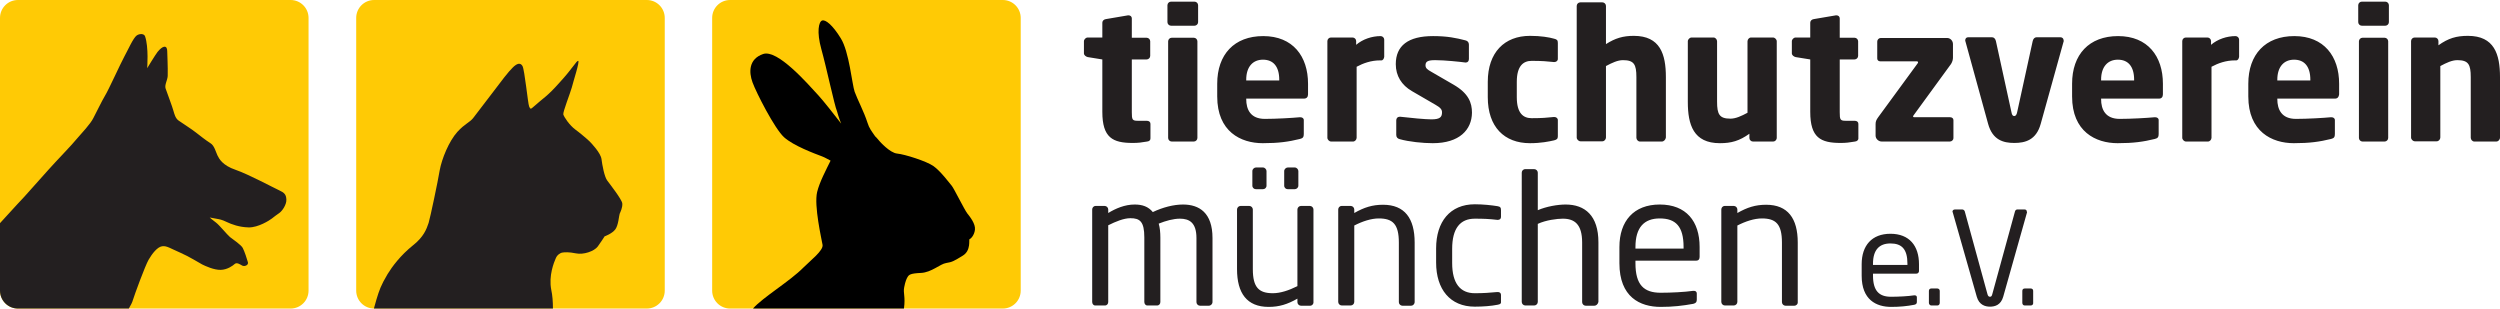
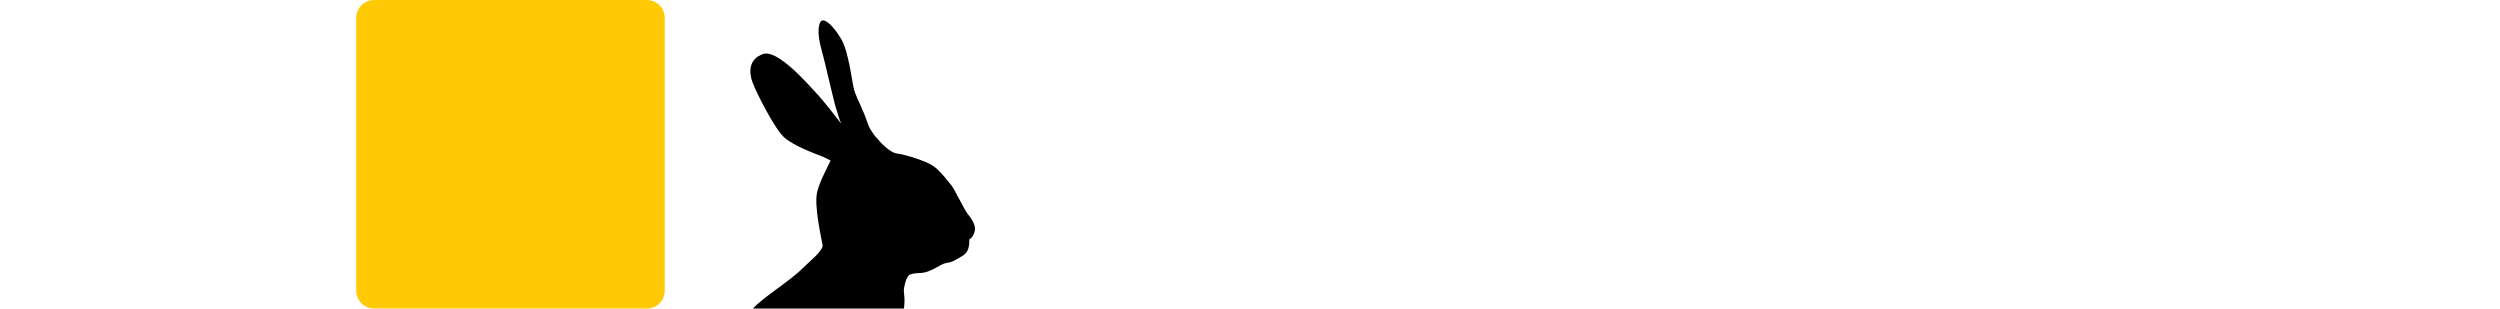
<svg xmlns="http://www.w3.org/2000/svg" xml:space="preserve" viewBox="0 0 1059.8 130.8" y="0" x="0" id="Layer_1" version="1.1">
  <style>.st0{fill:#ffca05}.st1{fill:#231f20}</style>
-   <path d="M130.8 123.2c0 4.2-3.4 7.6-7.6 7.6H7.6c-4.2 0-7.6-3.4-7.6-7.6V7.6C0 3.4 3.4 0 7.6 0h115.6c4.2 0 7.6 3.4 7.6 7.6v115.6z" class="st0" />
-   <path d="M0 123.2c0 4.2 3.4 7.6 7.6 7.6h47c.8-1.3 1.5-2.7 1.7-3.5.7-2.3 5.2-14.6 6.7-17.2 1.5-2.6 3.7-5.4 5.7-5.7 2-.3 3.5.9 7.9 2.8 3.7 1.6 7.9 4.3 9.1 4.9 1.2.6 5 2.4 7.9 2.3 2.8-.1 5-1.7 5.9-2.5.9-.8 2.3.2 3.2.7 1 .5 2.7-.2 2.4-1.4-.3-1.2-1.5-4.8-2.2-6.1-.7-1.3-4.1-3.6-5.4-4.6-1.2-1-4.6-5.2-6-6.2-1.4-1-2.6-2.1-2.6-2.1l3.8.7s1.4.2 3.4 1.2c2.1 1 5.3 2.2 9.3 2.3 4 .1 8.9-3 9.9-3.8 1-.8 1.8-1.4 3.1-2.3 1.3-.9 3.1-3.6 3-5.7-.1-2.1-.8-2.9-3-3.9s-13-6.8-18.5-8.7c-5.6-1.9-7-4.7-7.7-6.1-.7-1.4-1.3-4.2-3-5.2-2.2-1.4-4.4-3.2-6.1-4.5-1.6-1.3-6-4.1-7.4-5.1-1.4-1-1.8-2.9-2.2-4.2-.3-1.3-2.8-7.9-3.3-9.4s.8-3.5.9-5.3c.1-3.9-.2-9.2-.2-10.4 0-1.2-.3-2.1-1.3-2-.9.2-1.7.9-2.8 2.2-1 1.3-4.4 6.9-4.4 6.9s.7-8.9-.9-13.5c-.4-1.2-2.3-1.2-3.5-.4-1.5 1-3.8 6.3-5.3 9S46 38.2 44.5 40.6c-1.5 2.5-3.6 7-4.9 9.4-1.2 2.5-5.1 6.6-7 8.8-1.7 2.2-9.1 9.8-12.1 13.2-3 3.4-10.1 11.3-10.1 11.3S5.5 88.5 0 94.6v28.6zM486.3 60c-2.3.4-3.8.6-6.1.6-8.5 0-12.9-2.2-12.9-13.2V25.2l-6.2-1c-.8-.2-1.6-.8-1.6-1.6v-5.1c0-.8.8-1.6 1.6-1.6h6.2V9.6c0-.8.7-1.4 1.5-1.5l9.4-1.6h.2c.8 0 1.4.5 1.4 1.3V16h6.3c.8 0 1.5.7 1.5 1.5v6.2c0 .8-.7 1.5-1.5 1.5h-6.3v22.4c0 3.1.2 3.6 2.5 3.6h3.8c1 0 1.6.5 1.6 1.3v6c.1.8-.4 1.4-1.4 1.5zM506.4 10.9h-10c-.8 0-1.5-.7-1.5-1.5V2.2c0-.8.7-1.5 1.5-1.5h10c.8 0 1.5.7 1.5 1.5v7.2c0 .8-.7 1.5-1.5 1.5zm-.3 49.1h-9.4c-.8 0-1.5-.7-1.5-1.5v-41c0-.8.7-1.5 1.5-1.5h9.4c.8 0 1.5.7 1.5 1.5v41c0 .8-.7 1.5-1.5 1.5zM552.8 41.8h-24.5v.2c0 4.4 1.8 8.4 7.9 8.4 4.8 0 11.7-.4 14.8-.7h.2c.8 0 1.5.4 1.5 1.2v5.9c0 1.2-.3 1.8-1.6 2.1-4.9 1.2-9.1 1.8-15.8 1.8-9.3 0-19.3-4.9-19.3-19.8v-5.4c0-12.4 7.2-20.2 19.5-20.2 12.6 0 19 8.6 19 20.2V40c0 1.1-.6 1.8-1.7 1.8zm-10.5-8c0-5.7-2.6-8.5-6.9-8.5-4.2 0-7.1 2.9-7.1 8.5v.3h14v-.3zM585.6 25.6h-.6c-3.8 0-7.1 1.2-9.9 2.7v30.1c0 .8-.7 1.6-1.5 1.6h-9.3c-.8 0-1.6-.8-1.6-1.6v-41c0-.8.7-1.5 1.5-1.5h9.2c.8 0 1.5.7 1.5 1.5V19c2.8-2.4 6.7-3.7 10.4-3.7.8 0 1.5.7 1.5 1.5v7.3c-.1.7-.5 1.5-1.2 1.5zM607.4 60.7c-4.2 0-10.1-.6-14-1.7-.9-.2-1.5-.8-1.5-1.8V51c0-.8.5-1.5 1.5-1.5h.3c4.2.5 10.6 1.1 13.1 1.1 3.7 0 4.5-1 4.5-3 0-1.2-.7-2-2.8-3.2l-10-5.8c-4.3-2.5-6.8-6.4-6.8-11.4 0-7.8 5.2-11.9 15.8-11.9 6.1 0 9.8.8 13.7 1.8.9.2 1.5.8 1.5 1.8V25c0 .9-.5 1.5-1.3 1.5h-.2c-2.2-.3-8.8-1-12.8-1-3 0-4.1.5-4.1 2.2 0 1.2.8 1.8 2.4 2.7l9.5 5.5c6.4 3.7 7.8 7.7 7.8 11.9-.1 7.2-5.3 12.9-16.6 12.9zM658.8 59.5c-2.2.5-5.6 1.2-10.2 1.2-10.9 0-17.9-6.9-17.9-19.5v-6.5c0-12.5 7.1-19.5 17.9-19.5 4.6 0 8.1.6 10.2 1.2 1.2.3 1.6.6 1.6 1.8V25c0 .8-.7 1.3-1.5 1.3h-.2c-2.8-.3-5-.5-9.4-.5-3.5 0-6.3 2.1-6.3 8.9v6.5c0 6.9 2.8 8.9 6.3 8.9 4.4 0 6.5-.2 9.4-.5h.2c.8 0 1.5.5 1.5 1.3v6.9c0 1.1-.5 1.4-1.6 1.7zM704.5 60h-9.3c-.8 0-1.5-.8-1.5-1.6V32.7c0-5.4-1-7.2-5.7-7.2-2.2 0-4.6 1.1-7.2 2.5v30.3c0 .8-.7 1.6-1.5 1.6H670c-.8 0-1.6-.8-1.6-1.6V2.5c0-.8.7-1.5 1.5-1.5h9.4c.8 0 1.5.7 1.5 1.5v16.2c3.9-2.5 7.2-3.5 11.8-3.5 11.2 0 13.6 7.8 13.6 17.5v25.6c-.1.9-.9 1.7-1.7 1.7zM751.7 60h-8.6c-.8 0-1.5-.7-1.5-1.5v-1.8c-4.2 3-7.6 4-12.5 4-11.2 0-13.6-7.8-13.6-17.5V17.5c0-.8.8-1.6 1.6-1.6h9.3c.8 0 1.5.8 1.5 1.6v25.6c0 5.4 1 7.2 5.7 7.2 2.2 0 4.6-1.1 7.2-2.5V17.5c0-.8.7-1.6 1.5-1.6h9.3c.8 0 1.6.8 1.6 1.6v40.9c0 .9-.7 1.6-1.5 1.6zM786.4 60c-2.3.4-3.9.6-6.1.6-8.5 0-12.9-2.2-12.9-13.2V25.2l-6.2-1c-.8-.2-1.6-.8-1.6-1.6v-5.1c0-.8.8-1.6 1.6-1.6h6.2V9.6c0-.8.7-1.4 1.5-1.5l9.4-1.6h.2c.8 0 1.4.5 1.4 1.3V16h6.3c.8 0 1.5.7 1.5 1.5v6.2c0 .8-.7 1.5-1.5 1.5h-6.3v22.4c0 3.1.2 3.6 2.5 3.6h3.8c1 0 1.6.5 1.6 1.3v6c.1.8-.5 1.4-1.4 1.5zM826.6 60h-28.9c-1.4 0-2.6-1.2-2.6-2.5v-4.9c0-1.1.3-1.8 1.1-2.9l16.7-22.8c.2-.2.2-.4.2-.5 0-.2-.2-.4-.5-.4h-15.5c-.8 0-1.3-.5-1.3-1.2v-7.2c0-.8.7-1.5 1.5-1.5h28.1c1.4 0 2.5 1.2 2.5 2.6v5.7c0 .8-.2 1.7-.8 2.7l-15.9 21.8c-.2.2-.2.4-.2.5 0 .2.2.3.5.3h15.2c.8 0 1.4.5 1.4 1.2v7.7c0 .7-.7 1.4-1.5 1.4zM874.8 17.6l-9.7 34.9c-1.9 6.9-6.6 8.1-11.2 8.1s-9.2-1.2-11.1-8.1l-9.6-34.9c-.1-.2-.1-.3-.1-.5 0-.8.5-1.3 1.2-1.3h10.2c.8 0 1.4.7 1.6 1.6l6.6 30.2c.2 1.2.6 1.6 1.2 1.6.5 0 1-.5 1.2-1.6l6.6-30.2c.2-.9.8-1.6 1.6-1.6h10.2c.7 0 1.3.5 1.3 1.3.1.2.1.4 0 .5zM915.3 41.8h-24.6v.2c0 4.4 1.8 8.4 7.9 8.4 4.8 0 11.7-.4 14.8-.7h.2c.8 0 1.5.4 1.5 1.2v5.9c0 1.2-.3 1.8-1.6 2.1-4.9 1.2-9.1 1.8-15.8 1.8-9.3 0-19.3-4.9-19.3-19.8v-5.4c0-12.4 7.2-20.2 19.5-20.2 12.6 0 19 8.6 19 20.2V40c0 1.1-.6 1.8-1.6 1.8zm-10.6-8c0-5.7-2.6-8.5-6.9-8.5-4.2 0-7.1 2.9-7.1 8.5v.3h14v-.3zM948 25.6h-.6c-3.8 0-7.1 1.2-9.9 2.7v30.1c0 .8-.7 1.6-1.5 1.6h-9.3c-.8 0-1.6-.8-1.6-1.6v-41c0-.8.7-1.5 1.5-1.5h9.2c.8 0 1.5.7 1.5 1.5V19c2.8-2.4 6.7-3.7 10.4-3.7.8 0 1.5.7 1.5 1.5v7.3c-.1.7-.5 1.5-1.2 1.5zM989.9 41.8h-24.5v.2c0 4.4 1.8 8.4 7.9 8.4 4.8 0 11.7-.4 14.8-.7h.2c.8 0 1.5.4 1.5 1.2v5.9c0 1.2-.3 1.8-1.6 2.1-4.9 1.2-9.1 1.8-15.8 1.8-9.3 0-19.3-4.9-19.3-19.8v-5.4c0-12.4 7.2-20.2 19.5-20.2 12.6 0 19 8.6 19 20.2V40c-.1 1.1-.7 1.8-1.7 1.8zm-10.5-8c0-5.7-2.6-8.5-6.9-8.5-4.2 0-7.1 2.9-7.1 8.5v.3h14v-.3zM1011.2 10.9h-10c-.8 0-1.5-.7-1.5-1.5V2.2c0-.8.7-1.5 1.5-1.5h10c.8 0 1.5.7 1.5 1.5v7.2c0 .8-.7 1.5-1.5 1.5zm-.3 49.1h-9.4c-.8 0-1.5-.7-1.5-1.5v-41c0-.8.7-1.5 1.5-1.5h9.4c.8 0 1.5.7 1.5 1.5v41c0 .8-.7 1.5-1.5 1.5zM1058.2 60h-9.3c-.8 0-1.5-.8-1.5-1.6V32.7c0-5.4-1-7.2-5.7-7.2-2.2 0-4.6 1.1-7.2 2.5v30.3c0 .8-.7 1.6-1.5 1.6h-9.3c-.8 0-1.6-.8-1.6-1.6V17.4c0-.8.7-1.5 1.5-1.5h8.6c.8 0 1.5.7 1.5 1.5v1.8c4.2-3 7.6-4 12.5-4 11.2 0 13.6 7.8 13.6 17.5v25.6c0 .9-.7 1.7-1.6 1.7zM512.4 129.6h-3.7c-.8 0-1.5-.7-1.5-1.5v-27.2c0-6.5-3-8.2-7-8.2-2.8 0-6 .9-9 2.1.5 1.7.7 3.7.7 6V128c0 .8-.5 1.5-1.4 1.5h-4.1c-.8 0-1.3-.7-1.3-1.5v-27.4c0-6.7-1.9-8.1-5.9-8.1-2.8 0-6.2 1.4-9.4 3V128c0 .8-.5 1.5-1.4 1.5h-4.1c-.8 0-1.3-.7-1.3-1.5V88.8c0-.8.6-1.5 1.5-1.5h3.8c.8 0 1.5.7 1.5 1.5v1.5c3.1-1.9 7-3.6 11.2-3.6 3.3 0 5.8.9 7.7 3.2 4.2-2 8.8-3.2 12.8-3.2 6.9 0 12.5 3.5 12.5 14.2V128c0 .9-.7 1.6-1.6 1.6zM555.4 129.6h-3.9c-.8 0-1.5-.7-1.5-1.5v-1.5c-4.2 2.4-7.7 3.5-12.2 3.5-9.2 0-13.4-5.8-13.4-16V88.8c0-.8.7-1.5 1.5-1.5h3.7c.8 0 1.5.7 1.5 1.5v25.3c0 7.8 2.6 10.2 8.5 10.2 3.2 0 6.8-1.2 10.4-3V88.8c0-.8.7-1.5 1.5-1.5h3.8c.8 0 1.5.7 1.5 1.5V128c.1.9-.6 1.6-1.4 1.6zm-20-49.4h-3c-.8 0-1.5-.6-1.5-1.5v-6.2c0-.8.8-1.5 1.5-1.5h3c.8 0 1.5.8 1.5 1.5v6.2c0 .9-.7 1.5-1.5 1.5zm13.5 0h-3c-.8 0-1.5-.6-1.5-1.5v-6.2c0-.8.8-1.5 1.5-1.5h3c.8 0 1.5.8 1.5 1.5v6.2c0 .9-.8 1.5-1.5 1.5zM598.2 129.6h-3.7c-.8 0-1.5-.7-1.5-1.5v-25.3c0-7.8-2.6-10.2-8.5-10.2-3.2 0-6.9 1.2-10.4 3V128c0 .8-.7 1.5-1.5 1.5h-3.8c-.8 0-1.5-.7-1.5-1.5V88.8c0-.8.6-1.5 1.5-1.5h3.8c.8 0 1.5.7 1.5 1.5v1.5c4.2-2.4 7.7-3.5 12.2-3.5 9.2 0 13.4 5.8 13.4 16V128c0 .9-.7 1.6-1.5 1.6zM634.8 129.2c-2.5.5-6 .8-9.6.8-10.5 0-16.4-7.4-16.4-18.7v-6c0-11.3 5.9-18.7 16.4-18.7 3.5 0 7.1.4 9.6.8 1.2.2 1.5.6 1.5 1.7V92c0 .8-.6 1.2-1.3 1.2h-.3c-3.4-.4-5.8-.5-9.5-.5-6.2 0-9.6 4.1-9.6 12.8v6c0 8.6 3.4 12.8 9.6 12.8 3.8 0 6.2-.2 9.5-.5h.3c.7 0 1.3.4 1.3 1.2v2.8c.1.8-.2 1.2-1.5 1.4zM675.9 129.6h-3.7c-.8 0-1.5-.7-1.5-1.5v-25.3c0-7.7-3.2-10.1-8.2-10.1-2.4 0-7.2.6-10.6 2.2V128c0 .8-.7 1.5-1.5 1.5h-3.8c-.8 0-1.5-.7-1.5-1.5V73.2c0-.8.6-1.5 1.5-1.5h3.8c.8 0 1.5.7 1.5 1.5v15.9c3.7-1.6 8.5-2.4 11.8-2.4 8.2 0 13.9 4.7 13.9 16V128c-.2.9-.9 1.6-1.7 1.6zM719.1 110.5h-25.8v1.1c0 9.2 3.6 12.5 10.7 12.5 4.5 0 10.2-.3 13.7-.8h.4c.6 0 1.2.3 1.2 1.1v2.6c0 1-.3 1.5-1.5 1.8-4.4.8-8.6 1.3-13.8 1.3-8.8 0-17.5-4.2-17.5-18.5v-6.9c0-11 6.1-18 17.1-18 11.2 0 16.9 7.1 16.9 18v4.2c0 1-.5 1.6-1.4 1.6zm-5.4-5.8c0-8.7-3.3-12.1-10.1-12.1-6.6 0-10.3 3.8-10.3 12.1v.7h20.4v-.7zM760.6 129.6h-3.7c-.8 0-1.5-.7-1.5-1.5v-25.3c0-7.8-2.6-10.2-8.5-10.2-3.2 0-6.9 1.2-10.4 3V128c0 .8-.7 1.5-1.5 1.5h-3.8c-.8 0-1.5-.7-1.5-1.5V88.8c0-.8.6-1.5 1.5-1.5h3.8c.8 0 1.5.7 1.5 1.5v1.5c4.2-2.4 7.7-3.5 12.2-3.5 9.2 0 13.4 5.8 13.4 16V128c.1.9-.6 1.6-1.5 1.6zM812.4 116H794v.8c0 6.5 2.6 9 7.6 9 3.2 0 7.2-.2 9.8-.6h.3c.4 0 .9.2.9.8v1.9c0 .7-.2 1.1-1.1 1.3-3.1.6-6.2.9-9.8.9-6.3 0-12.5-3-12.5-13.2V112c0-7.9 4.3-12.9 12.2-12.9 8 0 12.1 5.1 12.1 12.9v3c-.1.5-.4 1-1.1 1zm-3.8-4.2c0-6.2-2.4-8.6-7.2-8.6-4.7 0-7.4 2.7-7.4 8.6v.5h14.6v-.5zM821.3 129.5h-2.6c-.5 0-1-.5-1-1.1v-5.1c0-.6.4-1 1-1h2.6c.5 0 1 .4 1 1v5.1c0 .6-.4 1.1-1 1.1zM859.3 90l-10.1 35.8c-1 3.5-3.5 4.2-5.6 4.2-2 0-4.6-.7-5.6-4.2L827.8 90c-.1-.1-.1-.2-.1-.3 0-.5.4-.9 1-.9h3.2c.4 0 .9.4 1 .8l9.6 35c.2.8.5 1.2 1.1 1.2.6 0 .8-.4 1-1.2l9.6-35c.1-.4.5-.8.9-.8h3.2c.6 0 .9.4.9.9.1.1.1.2.1.3zM860.9 129.5h-2.6c-.6 0-1-.5-1-1.1v-5.1c0-.6.4-1 1-1h2.6c.6 0 1 .4 1 1v5.1c.1.6-.4 1.1-1 1.1z" class="st1" />
-   <path d="M432.7 123.2c0 4.2-3.4 7.6-7.6 7.6H309.5c-4.2 0-7.6-3.4-7.6-7.6V7.6c0-4.2 3.4-7.6 7.6-7.6h115.6c4.2 0 7.6 3.4 7.6 7.6v115.6z" class="st0" />
  <path d="M332.4 58.2c4 3.6 12.9 6.9 16.1 8.1 1.3.5 2.4 1.2 3.6 1.8-1.8 3.7-4.7 9.1-5.7 13.3-1.4 5.8 1.9 20 2.3 22.4.4 2.4-5.1 6.6-8.1 9.6-5.7 5.8-17.3 12.7-21.4 17.4h64c.7-5.1-.4-6.5.1-9 .5-2.6 1-3.6 1.4-4.3.6-1 1.1-1.6 5.7-1.8 4.5-.2 8.1-3.8 10.7-4.2 2.6-.4 3.4-.9 7-3.1 3.7-2.2 2.5-7 2.9-7 .4-.1 2-1.5 2.3-4 .3-2.5-2.1-5.5-3.3-7-1.2-1.6-5.6-10.5-6.5-11.6-1.1-1.3-4.8-6.3-7.8-8.4-3-2.1-12.2-5-15.4-5.3-3.1-.3-7.4-5.2-7.4-5.2-.5-.5-1.1-1.4-1.9-2.1-1.5-2.2-2.5-3.3-3.3-5.9-1.4-4.4-4.2-9.7-5.4-13-1.1-3.1-2.3-17-5.9-22.7-3.5-5.7-6.5-8-7.9-7.5-1.4.5-2.4 4.7-.3 12.2 2.1 7.5 5.6 24 6.6 26.2 0 0 1 3.6 1.8 5.3-2.3-3-7.9-10.1-9.7-12-4.6-5-17.3-19.6-23.4-17.5-6.1 2.1-6.1 7.6-4.5 12 1.6 4.4 9.4 19.7 13.4 23.3z" />
  <g>
    <path d="M281.8 123.2c0 4.2-3.4 7.6-7.6 7.6H158.6c-4.2 0-7.6-3.4-7.6-7.6V7.6c0-4.2 3.4-7.6 7.6-7.6h115.6c4.2 0 7.6 3.4 7.6 7.6v115.6z" class="st0" />
-     <path d="M234.4 130.8c0-2.9-.2-5.6-.7-7.9-1.2-6.1 1.2-11.8 1.9-13.4.6-1.5 1.9-2.2 2.6-2.4 1.2-.2 3-.3 5.9.3 3.3.7 7.8-.9 9.3-2.9 1-1.3 2.9-4.3 2.9-4.3s3.1-1.1 4.5-2.9c1.4-1.8 1.6-6 1.9-6.7.3-.7 1.3-2.7 1.1-4.4-.2-1.7-5.3-8.2-6.4-9.7-1.2-1.6-2.1-6.6-2.4-9-.3-2.6-4.2-6.7-5.1-7.6-.9-.9-4.6-4-5.9-4.9-2.6-1.9-4.9-5.4-5.2-6.5-.2-1.1 2.9-8.9 3.6-11.4.6-2.5 3.5-11.3 2.7-11.3-.8 0-2.2 3-7.8 9.1-5.5 6.2-6.6 6.3-11.4 10.6-.8.7-1.1.9-1.6-.4-.5-1.2-1.9-15.5-2.8-17.1-.9-1.6-2.4-1.1-4.1.6-1.8 1.7-5 5.9-8.9 11.1-2.1 2.8-5 6.5-7.8 10.2-1.6 2.1-3.5 2.4-6.8 6-3.6 4-6.6 11.4-7.5 16.3-.8 4.9-4 20-4.7 22.3-.9 2.7-2.1 5.9-6.5 9.4-5.5 4.4-9 9.2-10.9 12.3-2.9 4.9-3.5 6.8-4.7 10.7-.3 1-.7 2.4-1.1 3.9h75.9z" class="st1" />
  </g>
</svg>